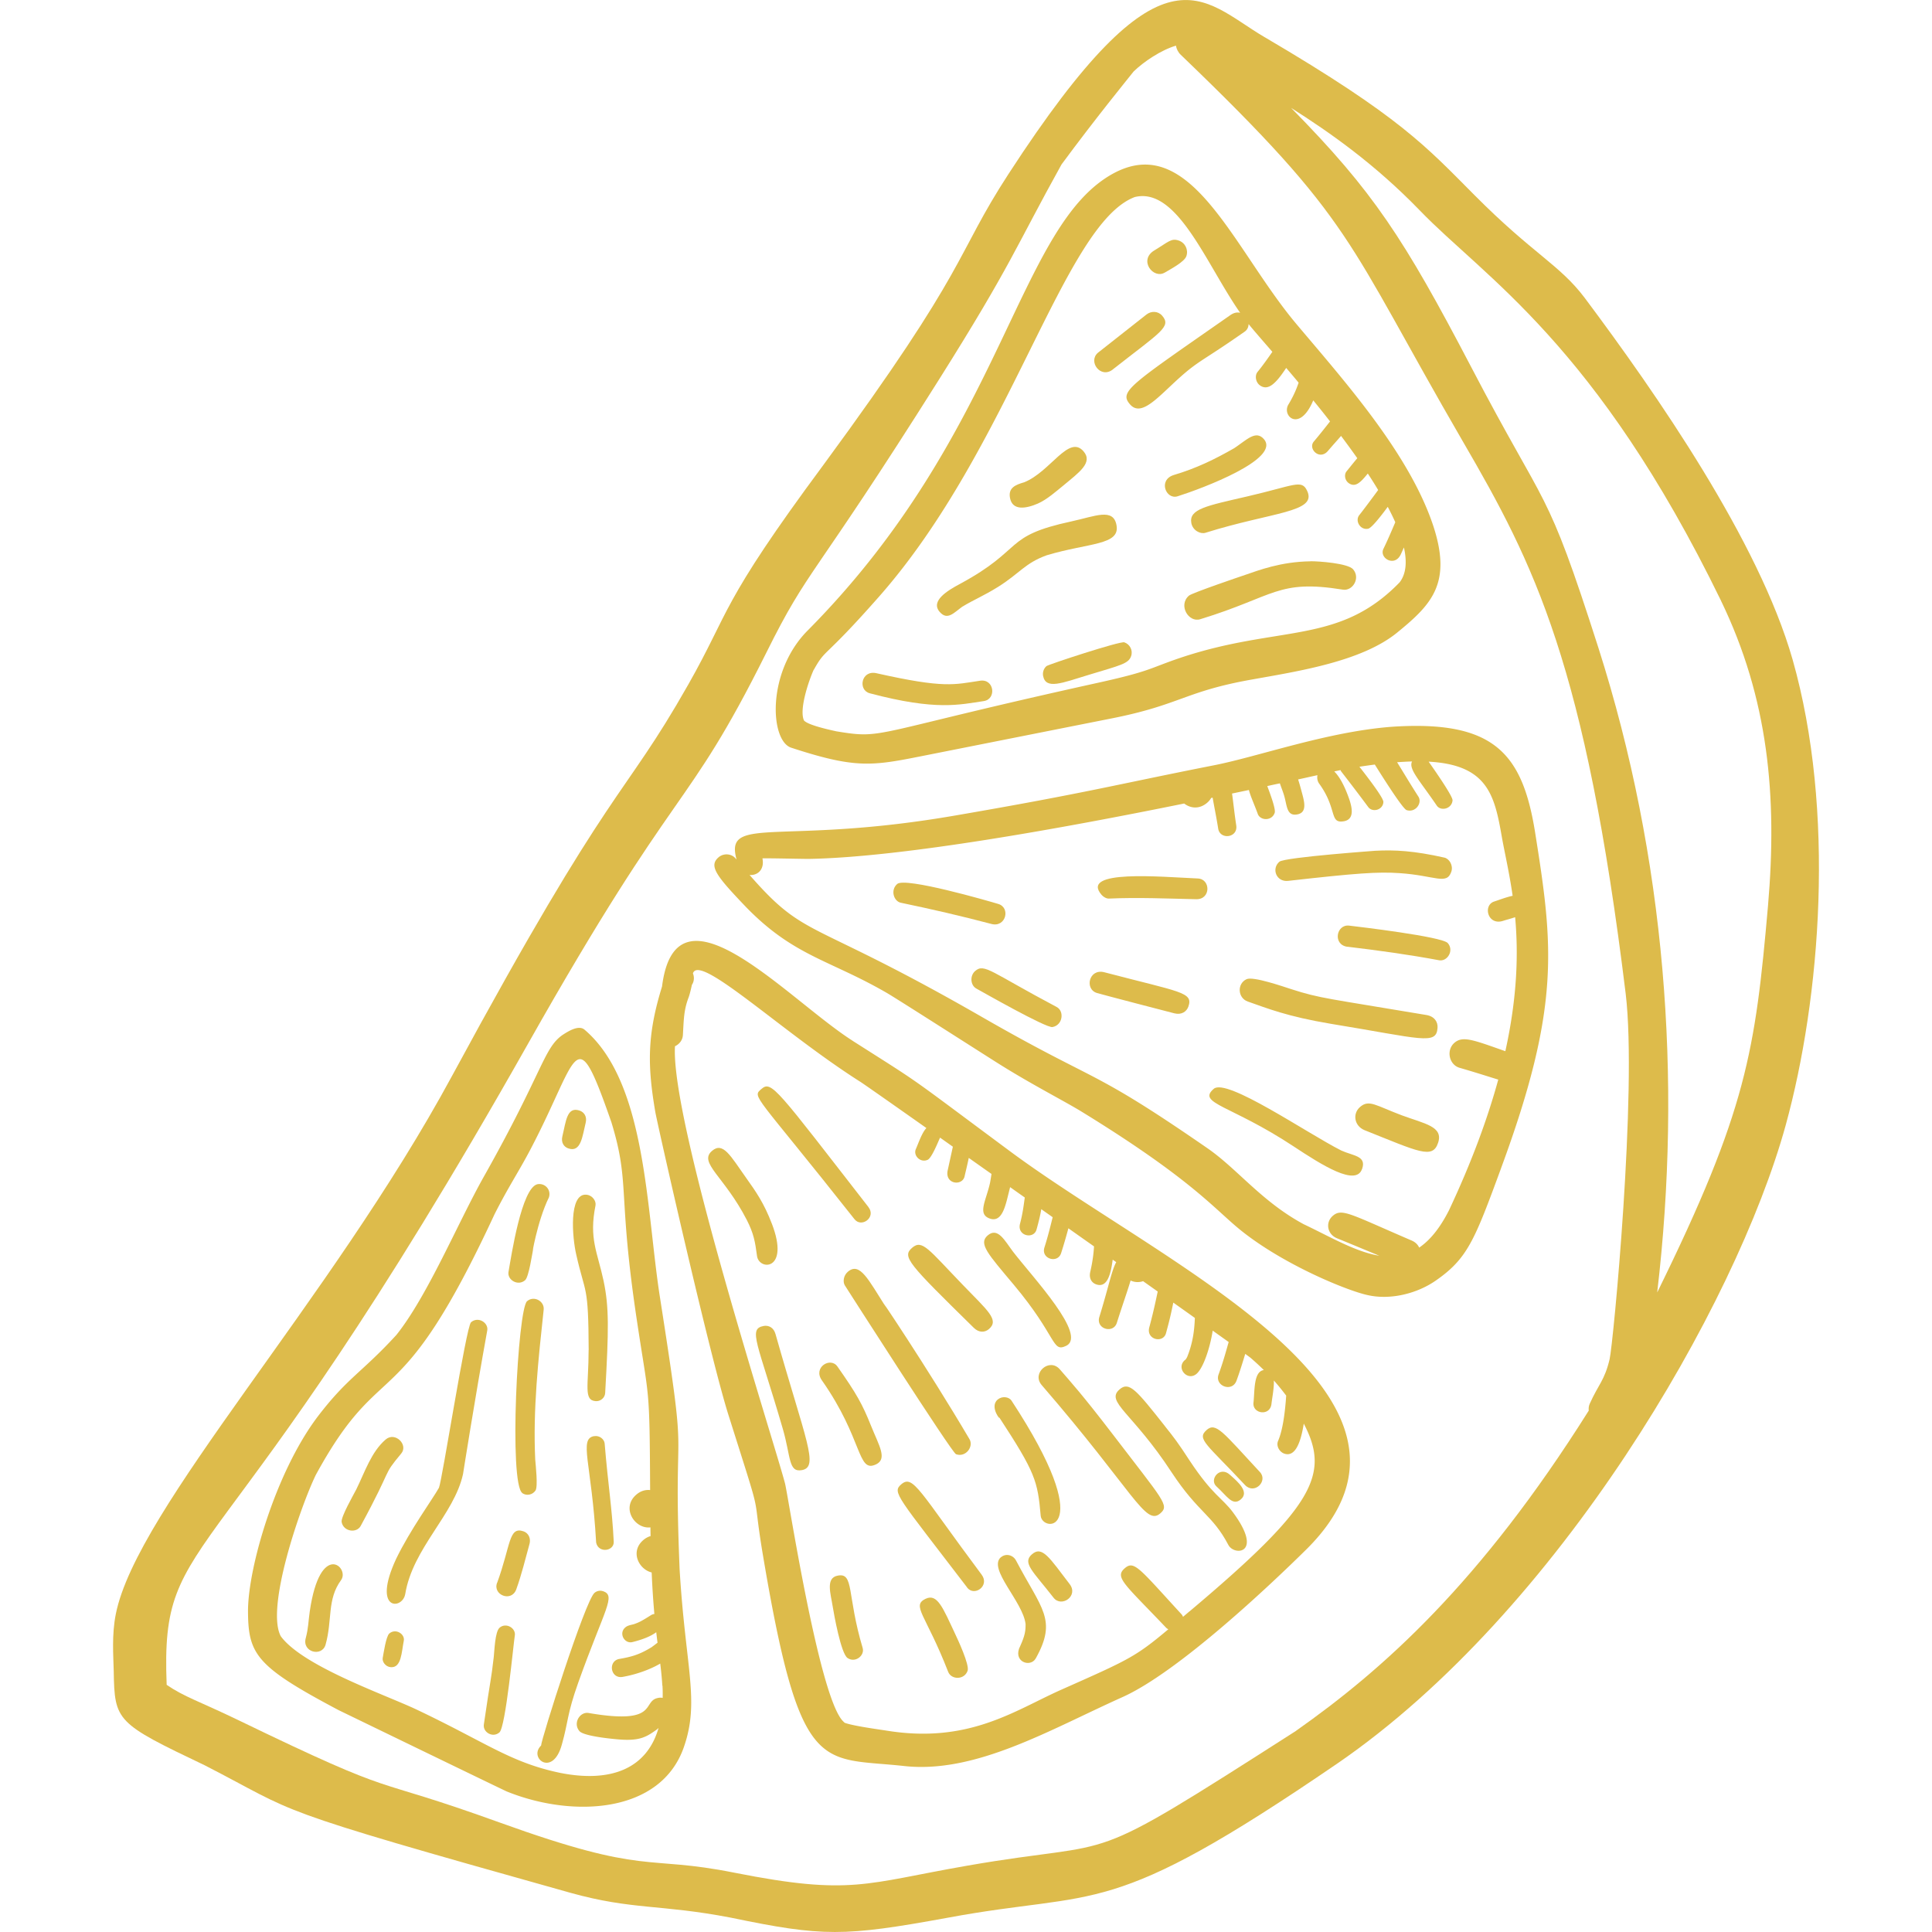
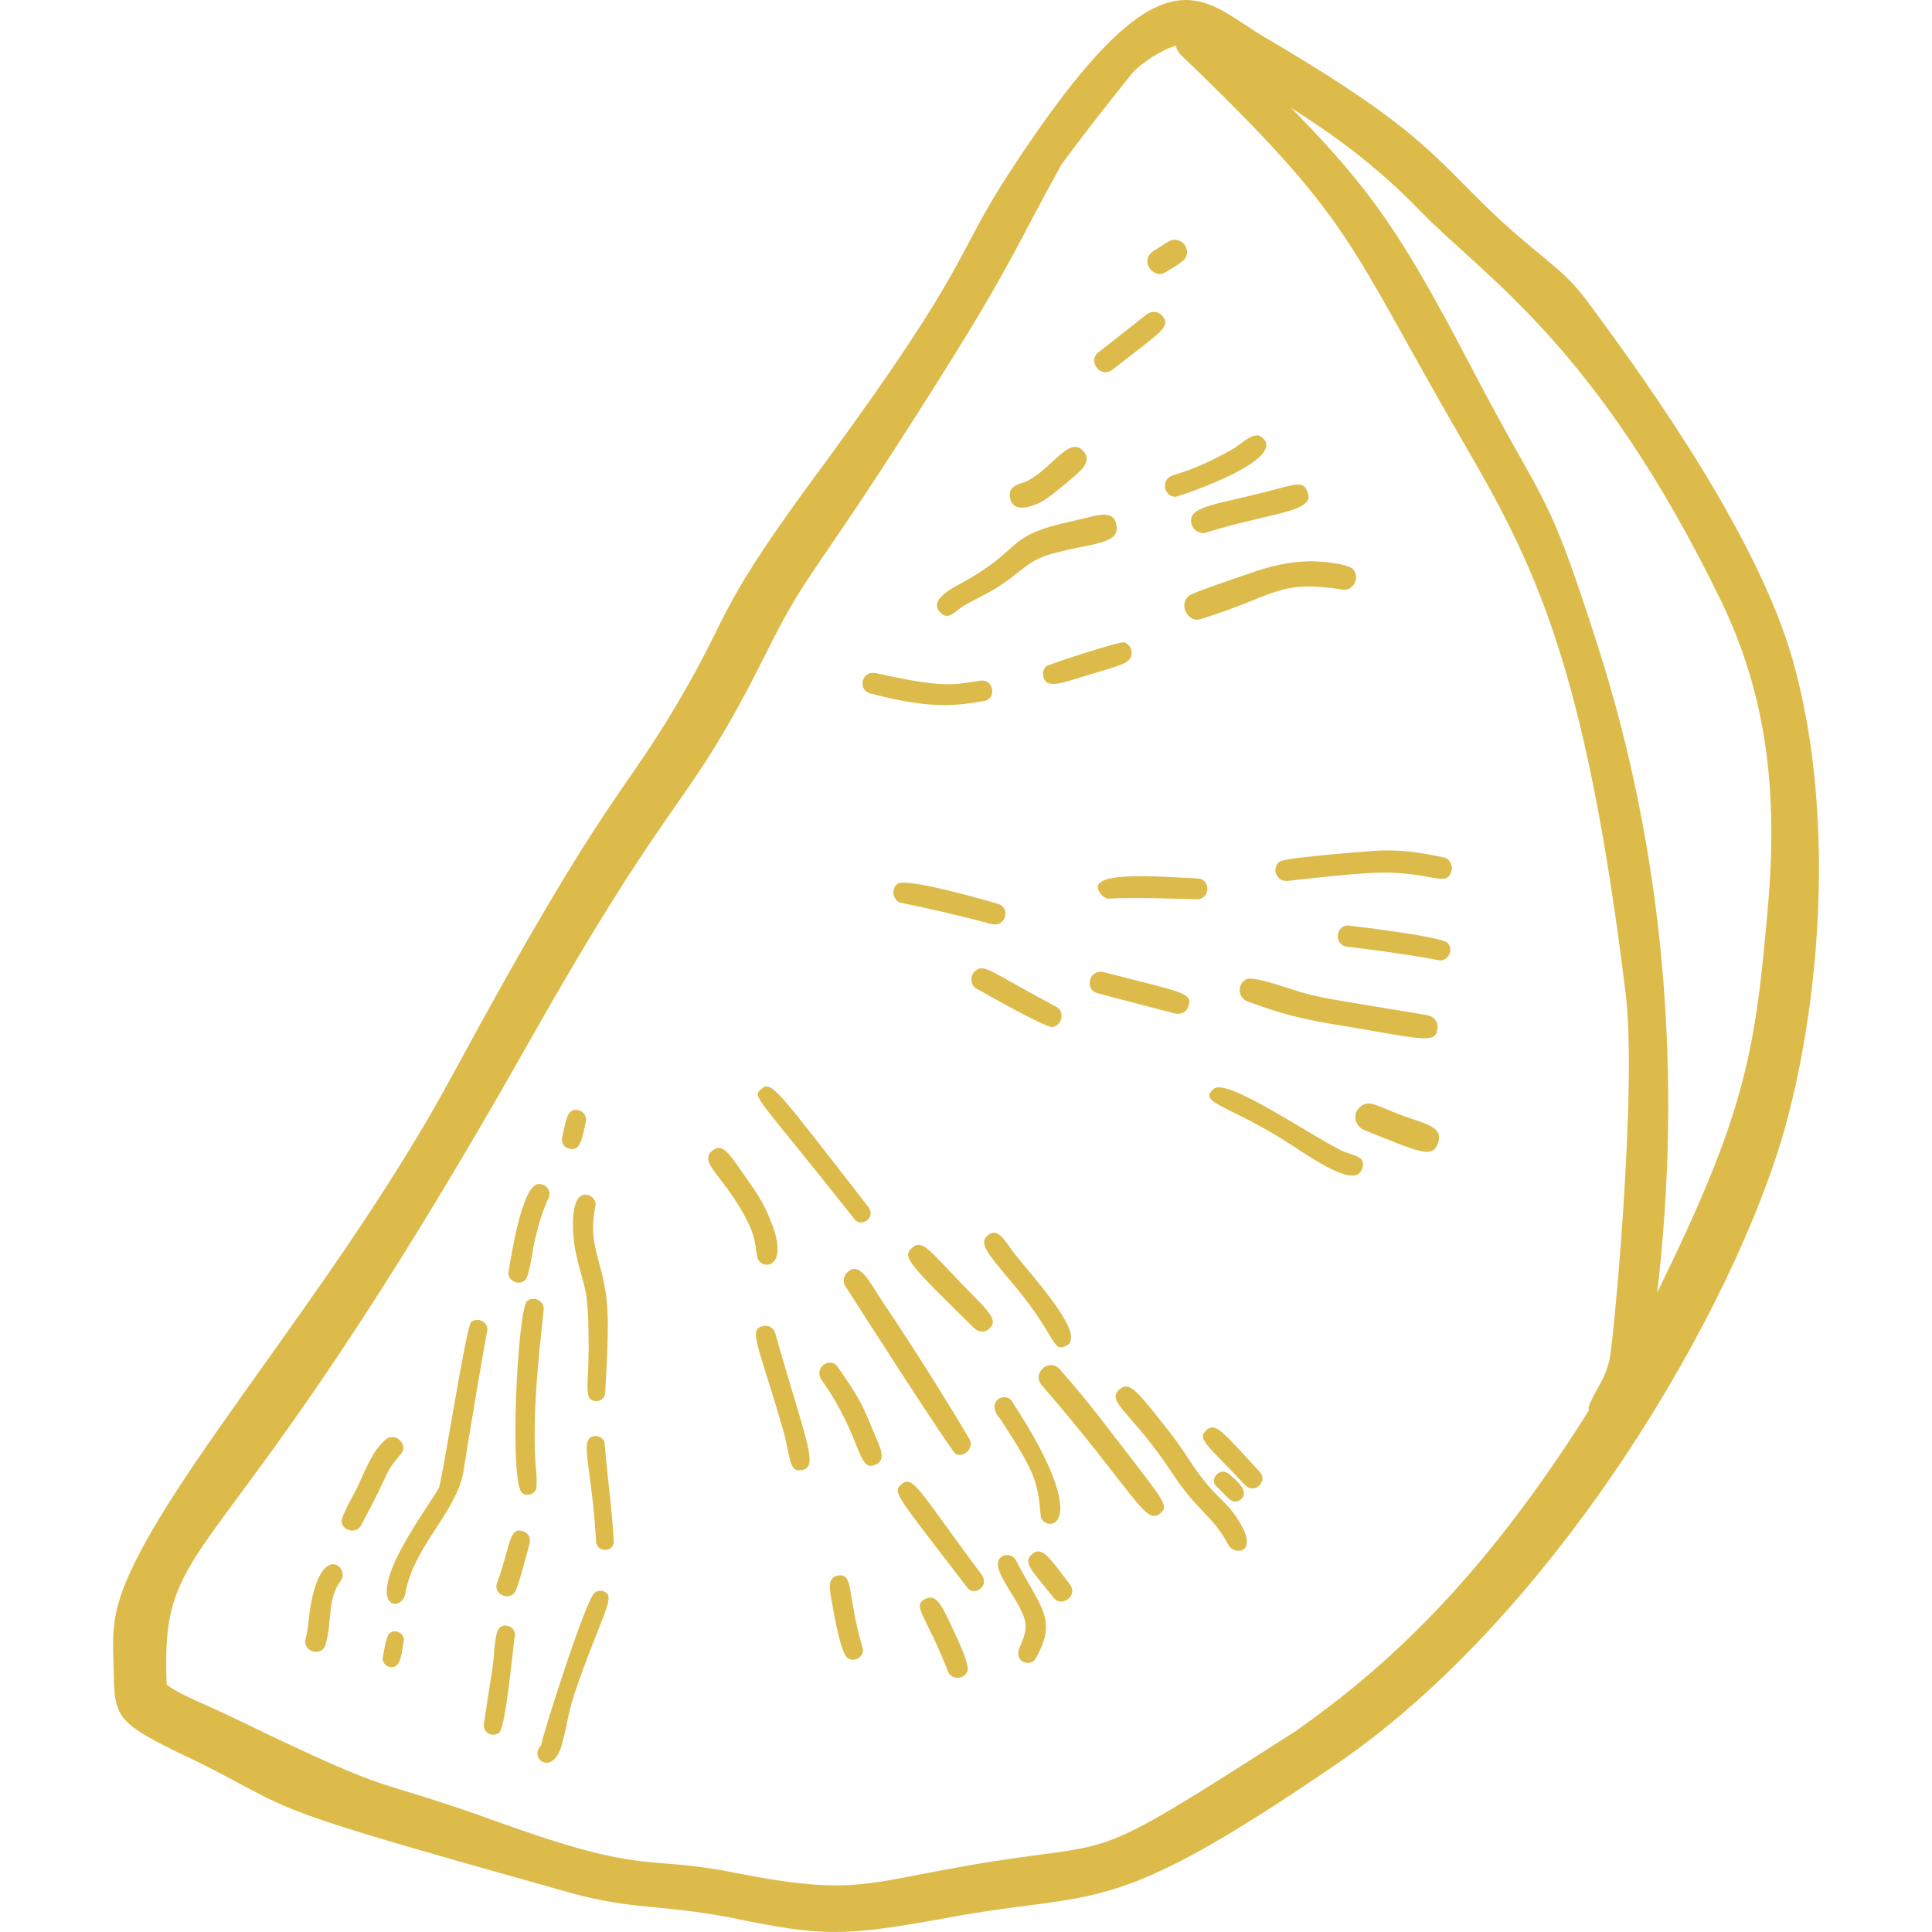
<svg xmlns="http://www.w3.org/2000/svg" id="Layer_1" viewBox="0 0 300 300">
  <defs>
    <style>.cls-1{fill:#ddbb4b}</style>
  </defs>
  <path class="cls-1" d="M196.4 5.79C186.43-.05 180.7-10.1 156.61 27c-8.43 12.96-5.87 14.06-28.72 45.15-16.22 21.89-14.44 22.57-21.03 34.17-10.37 18.29-11.52 14.27-36.67 60.75-18.97 35.08-48.95 67.14-52.21 83.57-.64 3.23-.38 6.37-.32 8.87.13 7.76.38 8.05 14.14 14.61 15.08 7.73 8.55 6.27 56.8 19.8 9.64 2.68 13.85 1.74 24.82 3.84 14.4 2.99 17.59 2.97 33.71.03 23.85-4.44 24.61.63 60.54-23.96 34.31-23.55 61.87-71.03 69.61-99.1 5.44-19.78 7.75-48.82 1.07-72.33-5.26-18.4-21.13-41.24-32.28-56.15-3.92-5.19-8.01-6.79-17.11-15.95-7.51-7.54-11.48-12.13-32.57-24.52Zm4.86 262.97c-34.24 21.91-26.19 16.6-51.06 20.94-15.88 2.76-17.98 4.69-36.17 1.09-14.07-2.81-13.37.54-36.44-7.79-21.42-7.74-14.34-3.2-40.67-15.94-5.99-2.89-8.3-3.56-11.04-5.44-1-25.19 7.62-13.68 56.09-99.51 23.59-41.78 24.32-35.29 37.03-60.77 6.73-13.54 6.74-10.54 26.87-42.5 11.25-17.88 11.81-20.41 18.96-33.3 5.31-7.2 10.26-13.25 11.2-14.44 1.58-1.53 4.26-3.33 6.57-4.01.09.51.32 1.01.76 1.43 27.19 26.1 25.5 28.5 43.81 60.06 11.13 19.13 19.01 34.6 25.27 85.75 1.81 15.09-1.95 54.43-2.5 56.73-.79 3.32-1.72 3.87-3.08 6.9-.17.37-.2.74-.16 1.08-16.87 26.83-32.01 40.26-45.44 49.71Zm65.98-175.47c7.34 15.19 8.77 30.31 7.29 47.42-1.98 22.47-3.28 31.68-17.2 59.98 3.89-33.11 1.29-67.44-9.14-100.13-8.25-25.74-7.74-20.56-19.82-43.71-10.37-19.81-15.12-27.13-27.89-40.1 5.99 3.8 12.99 8.7 19.99 15.93 10.02 10.4 27.33 20.67 46.77 60.6Z" />
-   <path class="cls-1" d="M102.5 201.6c-2.18-13.78-2.07-33.47-11.72-41.7-.9-.79-2.49.19-3.49.85-2.88 2.07-3.01 5.72-12.16 21.96-4.01 7.12-8.73 18.51-13.58 24.58-5.41 5.9-7.59 6.6-12.25 12.72-6.51 8.63-10.81 23.48-10.79 30.21.04 6.66 1.25 8.55 14.09 15.34 0 0 25.63 12.43 26.09 12.62 10.23 4.14 23.93 3.46 27.51-6.92 2.48-7.16.24-12.26-.67-27.58-1.09-26.26 1.57-12.7-3.03-42.08Zm-39.72 68.69c.06.03.13.06.19.09-.06-.03-.19-.09-.19-.09Zm24.38 5.03c.13.03.26.05.39.08-.13-.03-.39-.08-.39-.08Zm15.73-13.18c0-.06-.01-.19-.01-.19 0 .06 0 .13.01.19Zm-.02-.39c.04.66.04 1.29.03 1.9-.22-.05-.46-.05-.69 0-2.62.47.26 4.25-10.82 2.34-1.35-.22-2.47 1.59-1.41 2.82.68.79 5.11 1.21 6.12 1.29 3.21.26 4.24-.37 5.82-1.49.1-.07.22-.18.34-.29-1.86 6.45-7.57 8.48-15.19 6.99-7.79-1.61-11.45-4.66-22.36-9.84-4.87-2.31-17.65-6.71-21.1-11.38-2.41-4.43 3.07-20.19 5.42-25.05 10.48-19.21 12.65-7.95 27.77-40.51 2.25-4.44 3.78-6.62 5.66-10.23 7.53-14.39 6.78-20.36 12.48-4.03 2.95 9.66.93 10.76 3.98 30.93 1.86 12.42 1.95 9.57 2.03 26.18-.7-.08-1.46.11-2.16.72-2.37 2.05-.23 5.36 2.21 5.07 0 .46.01.91.02 1.35-.38.11-.77.31-1.14.63-2.07 1.79-.69 4.54 1.31 5.02.11 2.58.26 4.69.42 6.45-.17.02-.34.07-.51.17-1.56.99-1.93 1.15-2.64 1.4-.53.15-.99.19-1.37.52-1.07.92-.11 2.58 1.11 2.27 1.79-.44 2.97-.98 3.7-1.53.07.57.13 1.12.2 1.63-.31.23-.63.49-.98.73a.95.95 0 0 1 .17-.1l-.17.1c-1.87 1.14-3.07 1.46-4.96 1.79-1.79.33-1.38 3.1.51 2.79 2.12-.37 4.29-1.15 5.85-2.07.14 1.1.25 2.2.33 3.45ZM132.38 161.6c-10.03-6.39-27.39-25.85-29.58-8.41-2.33 7.51-2.28 12.26-1.04 19.5.4 2.2 8.41 37.66 11.32 46.92 5.6 17.72 3.63 11.02 5.24 20.99 5.89 35.39 8.93 32.21 21.92 33.61 11.16 1.3 22.66-5.57 34.07-10.69 8.73-3.92 23.23-17.68 28.53-22.92 24.08-23.85-21.92-43.97-46-61.83-16.68-12.37-13-9.87-24.47-17.17Zm52.3 88.63c-.35.3-.66.56-.98.83-.06-.13-.11-.26-.22-.38-6.6-7.18-7.37-8.43-8.83-7.16-1.63 1.41-.01 2.46 6.43 9.24.11.11.22.16.33.24-5.12 4.29-6.08 4.7-16.6 9.37-7.25 3.23-14.32 8.4-27.02 6.38-1.47-.23-5.27-.74-6.61-1.23-.07-.04-.14-.12-.2-.18-.1-.16-.29-.45-.29-.45.1.15.2.3.29.45-3.77-3.43-8.56-34.94-9.08-36.98-1.55-6.05-17.8-56.14-17.09-67.9.68-.31 1.19-.96 1.23-1.74.14-2.31.12-3.83.88-5.82.23-.6.52-1.98.52-1.98.36-.53.39-1.21.16-1.77.98-3.19 13.83 9.12 25.99 16.83.46.29 4.49 3.11 10.26 7.18-.71.77-1.19 2.25-1.64 3.28-.43.98.7 2.18 1.85 1.65.6-.3 1.51-2.53 1.91-3.44.65.46 1.31.93 1.99 1.41-.27 1.24-.54 2.48-.81 3.71-.43 2.14 2.28 2.43 2.63.9.07-.35.39-1.6.65-2.87 1.15.81 2.33 1.65 3.53 2.49-.07.45-.14.92-.23 1.39-.62 2.8-2.01 4.86-.02 5.54 1.94.67 2.44-2.11 2.95-4.11.06-.25.13-.51.19-.77.75.53 1.51 1.07 2.28 1.61-.15.99-.28 2.33-.74 4.07-.5 1.91 2.15 2.48 2.57.88.24-.87.55-2.02.73-3.14.59.42 1.18.83 1.77 1.25-.31 1.22-.67 2.77-1.28 4.7-.56 1.78 2.06 2.54 2.59.88.41-1.28.78-2.56 1.13-3.86 1.33.94 2.66 1.88 3.98 2.81-.06 1.04-.21 2.34-.59 3.98-.22 1.01.24 1.68.94 1.92 1.77.61 2.27-1.75 2.55-3.84.19.13.37.26.55.39-.69 1.2-1.2 3.9-2.62 8.5-.58 1.89 2.16 2.65 2.71.93.93-2.93 1.69-5.04 2.14-6.58.59.27 1.26.33 1.94.1.77.55 1.53 1.08 2.27 1.61-.27 1.26-.63 3.05-1.31 5.57-.51 1.91 2.16 2.53 2.6.89.38-1.42.62-2.24 1.13-4.74 1.19.84 2.3 1.63 3.35 2.38-.07 1.66-.25 3.74-1.2 6.07-.2.38-.26.41-.37.49-1.39 1.22.41 3.32 1.83 2.12 1.02-.88 2.06-3.87 2.51-6.71.92.66 1.75 1.25 2.48 1.77-.36 1.22-.79 2.9-1.57 5.04-.64 1.77 2.1 2.84 2.79.95.5-1.37.93-2.76 1.35-4.15.44.32.74.54.84.62.74.64 1.41 1.27 2.05 1.89-1.62.23-1.4 3.22-1.61 5.07-.19 1.73 2.56 2.15 2.79.21.13-1.11.43-2.55.37-3.66.7.78 1.33 1.57 1.92 2.35-.15 2.19-.46 5.19-1.26 7.04-.33.77.21 1.71.97 1.97 1.74.59 2.58-1.87 3.02-4.66 4.13 7.89 1.61 12.86-17.72 29.14ZM233.09 181.38c9.31-25.24 8.07-34.59 5.27-52.19-1.98-12.27-6.42-17.38-22.19-16.34-10.06.75-20.81 4.65-27.75 6-14.89 2.93-19.56 4.25-40.08 7.78-26.4 4.57-35.4.1-34.1 6.29.11.54.2.64-.01.39-.65-.79-1.89-.85-2.65-.19-1.54 1.33-.42 2.83 4.17 7.63 7.43 7.7 12.99 8.26 21.85 13.37 1.34.76 11.71 7.4 16.96 10.73 5.31 3.38 10.57 6.04 13.38 7.76 17.4 10.68 20.73 15.26 24.89 18.56 6.72 5.34 16.58 9.33 19.62 9.95 3.48.76 7.51-.24 10.39-2.2 5.04-3.47 6.11-6.27 10.25-17.53Zm2.27-38.71v-.09.09Zm-32.86 47.46c-6.54-3.5-10.3-8.56-14.96-11.8-18.42-12.73-16.71-9.88-34.88-20.31-27.27-15.69-27.35-11.95-36.27-22.16 1.18.12 2.36-.78 2-2.57.43-.05 6.51.09 7.22.08 14.49-.25 39.43-4.77 58.27-8.6.97.75 2.34.93 3.57-.12.27-.23.46-.48.62-.74.08-.02.15-.03.23-.05.21 1.27.55 2.86.86 4.81.28 1.78 3.11 1.44 2.8-.52-.3-1.98-.46-3.63-.65-4.93.9-.19 1.77-.37 2.62-.55.24.97.83 2.21 1.37 3.7.37 1.07 2.19 1.16 2.63-.15.2-.55-.67-2.88-1.15-4.16.67-.15 1.33-.29 1.96-.42.21.65.5 1.33.68 1.98.44 1.52.37 3.15 2.02 2.84 1.47-.27 1.16-1.76.77-3.19-.21-.77-.41-1.55-.64-2.24 1.11-.24 2.11-.47 3-.66-.08.44-.01.92.26 1.3 2.89 3.97 1.53 6.27 3.87 5.85 1.59-.3 1.31-1.98.79-3.48-.79-2.25-1.59-3.55-2.31-4.25.38-.08.7-.15.97-.21.04.07.05.13.1.2 1.42 1.83 2.83 3.68 4.21 5.54.65.88 2.28.47 2.35-.78.04-.62-2.38-3.77-3.72-5.48.83-.13 1.62-.24 2.39-.34 1.34 2.14 4.33 6.86 4.93 7.07 1.38.45 2.46-1.08 1.85-2.07-1.48-2.31-2.51-4.07-3.32-5.36.82-.06 1.59-.1 2.32-.12-.57 1.17 1.12 2.86 3.84 6.85.6.9 2.33.55 2.45-.81.05-.64-2.8-4.71-3.71-6.01 9.12.49 10.23 5.18 11.35 11.61.45 2.55 1.17 5.56 1.69 9.22-.99.2-2.29.71-2.87.89-1.78.59-1 3.8 1.42 2.99.53-.17 1.21-.34 1.84-.56.5 5.47.37 12.25-1.52 20.81-4.97-1.75-6.61-2.42-7.9-1.31-1.34 1.16-.82 3.41.77 3.88 2.86.83 4.73 1.45 6.03 1.84-1.63 5.94-4.06 12.65-7.65 20.29-1.45 2.86-3 4.69-4.63 5.8-.2-.45-.58-.85-1.19-1.11-9.58-4.12-10.81-5.05-12.23-3.82-1.17 1.02-.87 2.85.66 3.48 2.75 1.12 4.88 2.02 6.57 2.71-3.67-.59-7.59-2.92-11.65-4.85Zm30.31-50.4c-.09.03-.18.06-.26.09.08-.03.26-.09.26-.09ZM142.57 117.52l30.27-6.01c10.52-2.11 11.21-4.18 21.7-6.02 7-1.26 16.95-2.76 22.47-7.31 5.32-4.34 8.45-7.63 5.56-16.49-3.71-11.24-13.82-22.53-21.15-31.24-9.78-11.55-16.34-29.87-28.33-23.63-15.2 7.98-17.01 40.22-47.72 71.13-6.37 6.46-5.79 17.08-2.52 18.15 9.65 3.16 12.35 2.89 19.71 1.42ZM168 31.27c-.06.06-.17.19-.17.19.06-.06.11-.13.17-.19ZM154.78 64.5l-.15.3.15-.3Zm-23.69 27.51c-.05.06-.11.12-.16.18.05-.06.16-.18.16-.18ZM126.37 104c1.94-3.47 1.36-1.4 10.14-11.37 20.42-23.18 28.64-57.85 39.69-62.03 6.61-1.63 11.09 10.41 16.37 17.97-.44-.11-.96-.03-1.52.36-15.52 10.84-17.34 11.83-15.59 13.85 2 2.32 5.04-2.05 9.11-5.34 2.14-1.7 3.29-2.15 8.7-5.94.43-.3.6-.74.61-1.18.76.94 2.06 2.43 3.69 4.31-.71 1.03-1.55 2.21-2.29 3.11-.46.54-.34 1.64.42 2.14 1.24.83 2.44-.35 4.02-2.75.62.73 1.27 1.49 1.93 2.29-.37 1.1-.88 2.23-1.59 3.4-1.06 1.77 1.75 4.4 3.86-.65.87 1.06 1.74 2.15 2.61 3.27-.66.83-1.45 1.85-2.51 3.11-.98 1.13.89 3.01 2.19 1.46.76-.89 1.45-1.65 2.03-2.32.86 1.15 1.7 2.3 2.52 3.46-.72.85-1.39 1.71-1.66 2.03-.39.46-.33 1.39.37 1.87.99.64 1.76-.08 2.92-1.52.57.86 1.11 1.72 1.61 2.56-.94 1.28-2.19 2.96-2.94 3.91-.68.86.14 2.35 1.38 2.1.51-.09 1.88-1.81 3.05-3.4.43.82.82 1.61 1.17 2.39-.59 1.39-1.18 2.77-1.84 4.13-.7 1.43 1.71 2.87 2.67.91.18-.37.34-.75.51-1.12.49 2.2.36 4.07-.66 5.41-9.49 9.8-18.72 6.55-34.19 11.77-4.78 1.63-4.49 2.03-12.74 3.85-35.8 7.9-32.89 8.77-40.54 7.52-.94-.21-4.41-.95-5.03-1.69-.78-1.7.74-6.16 1.52-7.89Z" />
  <path class="cls-1" d="M91.4 209.65c0 5.5-.83 7.79 1.11 7.92.73.05 1.42-.51 1.46-1.26.56-9.91.62-13.3-.25-17.44-.95-4.46-2.29-6.52-1.25-11.69.13-.68-.47-1.59-1.44-1.67-2.73-.2-2.18 6.63-1.55 9.31 1.41 6.29 1.89 4.42 1.93 14.83ZM92.25 223c-2.4.43-.39 4.1.32 16.54.36 1.69 2.81 1.34 2.73-.15-.26-5.26-.87-8.71-1.41-15.25-.06-.64-.78-1.29-1.65-1.13ZM93.63 247.08c-.48-.16-.97-.04-1.32.26-1.46 1.26-8.28 22.78-8.29 23.71l-.07.07c-1.85 1.92 1.92 4.86 3.3-.25 1.02-3.61.76-4.6 2.56-9.65 4.13-11.54 5.89-13.43 3.82-14.15ZM77.57 252.76c-.71.61-.79 3.56-.9 4.54-.44 3.85-.47 3.1-1.54 10.49-.17 1.19 1.38 2.12 2.42 1.22.98-.84 2.18-13.83 2.39-15.05.19-1.13-1.35-2.09-2.38-1.2ZM77.18 245.79c-.69 1.87 2.22 3.05 2.98 1.02.84-2.32 1.41-4.72 2.07-7.1.21-.8-.13-1.65-.95-1.93-2.31-.78-1.94 2.13-4.09 8.02ZM81.11 231.86c.65.44 1.57.28 2.04-.41.41-.59.02-4.02-.04-4.8-.37-7.83.48-15.51 1.31-23.28.15-1.32-1.51-2.25-2.58-1.32-1.46 1.26-2.85 28.4-.72 29.8ZM62.92 247.55c1.16-7.17 7.6-12.34 8.98-18.66 0 0 1.82-11.6 3.76-22.3.22-1.18-1.4-2.24-2.52-1.27-.76.66-4.47 24.51-4.98 25.7-1 1.79-4.43 6.47-6.64 11.02-3.81 8.19.97 7.94 1.4 5.5ZM60.45 253.65c-.51.44-.89 3.09-1.02 3.78-.12.58.42 1.39 1.26 1.45 1.65.12 1.66-2.34 2.01-4.1.21-1.04-1.25-1.99-2.25-1.13ZM165.53 208.99c3.39-1.59-5.13-10.61-8.22-14.62-1.31-1.74-2.38-3.89-3.96-2.52-1.45 1.26.07 2.88 4.08 7.66 6.77 8.09 5.89 10.53 8.1 9.48Zm-4.78-5.36.07.11c-.02-.04-.07-.11-.07-.11ZM134.85 187.43c-14.24-18.31-15.04-19.7-16.61-18.34-1.52 1.31-1.06.59 14.44 20.22 1.09 1.4 3.41-.29 2.17-1.87ZM154.91 217.33c-1.38 1.19.72 3.55.18 2.65 5.72 8.74 6.03 9.98 6.51 15.4.26 2.66 9.07 2.85-4.54-17.9-.35-.54-1.41-.78-2.14-.15ZM150.16 246.5c1.12 1.48 3.56-.24 2.28-1.97-9.71-13-10.64-15.64-12.5-14.04-1.45 1.26-.62 1.79 10.23 16ZM188.89 230.81c1.61 1.44 2.48 3.14 3.79 2.01 1.33-1.15-.37-2.65-1.7-3.82-1.57-1.44-3.27.75-2.09 1.81ZM124.52 228.28c2.69-.5.61-4.5-4.1-21.13-.28-1.01-1.06-1.39-1.82-1.26-2.5.47-.97 2.5 2.96 16 1.26 4.37.85 6.78 2.96 6.39ZM130.09 244.66c-1.94.35-1.09 2.84-.79 4.79.2 1.22 1.28 7.33 2.31 8.01 1.21.81 2.67-.39 2.35-1.54-2.48-8.32-1.31-11.75-3.87-11.26ZM139.32 137.26c-1.11.96-.52 2.71.57 2.92 4.71.98 9.4 2.06 14.05 3.29 2.25.6 3.03-2.53 1.06-3.11-1.6-.48-14.42-4.19-15.68-3.1ZM185.76 139.63c2.27.04 2.25-3.13.24-3.22-5.75-.25-18.38-1.43-14.95 2.54.26.3.73.6 1.14.58 4.52-.2 9.05 0 13.57.1ZM200.03 136.78c10.63-1.2 13.94-1.43 17.29-1.2 5.53.37 7.32 1.9 8.04-.22.33-.99-.32-2.02-1.07-2.19-4.71-1.06-7.73-1.23-10.79-1.06 1.1-.07-14.02.98-14.84 1.7-1.27 1.09-.47 3.18 1.37 2.97ZM209.25 147.01c4.76.57 9.51 1.22 14.22 2.1 1.26.23 2.36-1.5 1.34-2.67-.88-1.01-13.98-2.55-15.31-2.71-2.02-.24-2.59 3-.25 3.29ZM203.52 87.16c-4.68.06-8.11 1.41-10.2 2.12-.63.21-8.2 2.78-8.7 3.21-1.71 1.47-.07 4.24 1.76 3.66 11.64-3.57 12-6.22 22.14-4.59 1.51.25 2.77-1.78 1.59-3.16-.81-.94-5.36-1.26-6.59-1.25ZM162.49 103.44c-.4.34-.62.92-.52 1.5.41 2.18 2.9 1.13 7.06-.14 4.94-1.5 6.21-1.73 6.61-2.92.31-.89-.19-1.85-1.06-2.14-.63-.22-11.79 3.43-12.1 3.7ZM152.78 108.86c1.98-.31 1.62-3.48-.58-3.16-4.05.6-5.51 1.22-16.09-1.16-2.37-.55-2.94 2.6-1.06 3.11 10.37 2.75 13.95 1.76 17.74 1.21ZM149.46 94.19c1.66-1.02 3.3-1.67 5.57-3.09 3.36-2.12 4.13-3.66 7.51-4.88 6.51-1.95 11.42-1.54 10.83-4.67-.5-2.72-3.27-1.4-6.99-.59-10.75 2.31-7.19 4.24-17.3 9.7-1.97 1.05-4.63 2.66-3.17 4.35 1.2 1.39 2.19.15 3.55-.83Zm-.2.12-.11.07c.04-.02.07-.05.11-.07ZM187.18 82.73c10.4-3.26 17.4-3.15 15.79-6.52-.85-1.83-1.97-.82-9.28.87-6.36 1.47-9.1 1.96-8.7 4.15.23 1.16 1.42 1.74 2.19 1.5Zm12.73-7.2-.13.05c.04-.02.09-.03.13-.05ZM182.87 77.06c3.88-1.23 16.04-5.8 13.39-8.87-1.26-1.46-2.68.12-4.59 1.39-3.05 1.75-5.91 3.14-9.41 4.18-2.48.78-1.2 3.89.61 3.3ZM161.2 78.17c1.34-.58 2.82-1.89 3.94-2.8 2.42-2.02 4.62-3.54 3.11-5.29-2.3-2.66-5.13 3.18-9.22 4.81-1.36.39-2.49.86-2.2 2.42.38 2.05 2.52 1.67 4.38.86ZM172.79 57.37c7.44-5.84 9.16-6.63 7.67-8.35-.64-.74-1.7-.76-2.44-.18-2.49 1.97-7.54 5.94-7.54 5.94-1.58 1.36.42 4.08 2.32 2.59ZM180.9 42.31c.88-.53 3.03-1.65 3.32-2.54.33-.96-.15-2.06-1.19-2.42-1.17-.4-1.6.22-3.78 1.53-2.51 1.51-.16 4.54 1.64 3.43ZM193.56 152.05c-1.51.71-1.37 2.92.2 3.47 3.01 1.05 6.11 2.32 12.86 3.45 14.16 2.32 16.41 3.35 16.6.64.07-.92-.47-1.79-1.73-2-15.25-2.57-16.45-2.55-21-4.02-1.13-.36-5.91-2.03-6.93-1.54ZM184.54 156.28c.76-2.23-1.25-2.21-13.07-5.31-2.39-.61-3.11 2.65-1.11 3.23 1.13.33 10.85 2.86 12 3.15 1.11.28 1.91-.27 2.18-1.07ZM211.51 181.51c.71-2.05-1.38-2.01-3.24-2.86-5.39-2.73-17.8-11.31-19.8-9.58-2.64 2.28 2.62 2.49 12.37 8.92 4.44 2.93 9.73 6.29 10.66 3.52ZM211.19 171.89c-1.21 1.04-.9 2.95.69 3.6 8.38 3.34 10.56 4.55 11.42 1.98.87-2.56-2.08-2.97-5.62-4.28-4.07-1.53-5.1-2.51-6.49-1.3ZM151.43 150.77c-.87.75-.74 2.23.17 2.73.88.48 10.85 6.17 11.83 5.98 1.62-.3 1.86-2.49.64-3.12-10.16-5.38-11.21-6.82-12.64-5.59ZM149.5 199.51c-5.31-5.5-6.29-7.11-7.86-5.76-1.62 1.4-.64 2.4 9.59 12.45.79.77 1.71.72 2.34.17 1.65-1.43-.26-2.9-4.07-6.86ZM161.75 215.07c14.42 16.69 16.09 21.94 18.43 19.92 1.45-1.26.47-1.97-7.43-12.32-4.72-6.16-6.48-8.07-8.18-10.04-1.61-1.86-4.42.58-2.82 2.44ZM160.25 241.34c-1.57 1.35.15 2.64 3.36 6.77 1.22 1.54 3.91-.28 2.48-2.14-3.09-4.03-4.25-6.01-5.84-4.63ZM137.5 202.87c-2.65-4.14-3.99-7-5.86-5.38-.69.6-.78 1.59-.45 2.11.37.57 16.62 26 17.26 26.21 1.51.54 2.78-1.18 2.09-2.34-6.6-11.2-14.73-23.24-13.03-20.6ZM155.42 241.8c-2.08 1.8 3.43 6.9 3.83 10.38.01 1.04-.08 1.76-.82 3.39-1.27 2.43 1.54 3.45 2.4 1.95 3.37-6.04.92-7.63-3.06-15.2-.47-.89-1.6-1.15-2.34-.51ZM143.76 248.24c-2.3 1.11-.02 2.38 3.47 11.36.48 1.25 2.52 1.29 3.02-.17.32-.91-1.54-4.89-1.95-5.75-1.87-3.98-2.74-6.28-4.55-5.43ZM119.85 190.01c-1.21-3.17-2.45-4.95-3.99-7.11-2.44-3.44-3.59-5.66-5.3-4.19-2.14 1.85 1.92 3.94 5.4 10.72 1.06 2.08 1.29 3.32 1.59 5.6.3 2.28 5.14 2.35 2.3-5.03ZM136.03 227.39c1.79-.86.48-2.88-.77-5.98-1.36-3.39-2.24-4.97-5.21-9.2-1.08-1.58-3.84.11-2.44 2.11 6.45 9.19 5.48 14.46 8.41 13.07ZM180.9 221.46c-4.44-5.61-5.56-7.01-7.05-5.72-2.26 1.95 1.98 3.54 8.09 12.9 4.19 6.35 6.31 6.53 8.8 11.26.92 1.75 5.53 1.42.71-5.07-1.71-2.29-3.13-2.61-6.71-8.01-1.78-2.74-2.44-3.6-3.84-5.35ZM187.37 222.05c-1.62 1.4.03 2.19 5.95 8.54 1.47 1.55 3.62-.61 2.32-2.01-5.74-6.18-6.82-7.79-8.27-6.54ZM56.01 236.94c5.19-9.56 3.23-7.55 6.28-11.22 1.17-1.37-.94-3.47-2.41-2.19-2.24 1.93-3.23 5.06-4.56 7.75-.4.79-2.41 4.27-2.27 5.06.29 1.53 2.35 1.76 2.96.6ZM81.54 198.79c.58-.5 1.11-4.18 1.28-5.02-.38 1.93.56-4.1 2.42-7.85.37-1.16-.59-2.24-1.77-2.04-2.48.52-4.08 11.17-4.51 13.62-.22 1.22 1.45 2.27 2.58 1.29ZM90.94 174.36c.25-.98-.24-1.67-.94-1.91-1.99-.67-2.11 1.68-2.67 3.97-.25 1 .24 1.69.94 1.91 1.96.67 2.17-1.96 2.67-3.97ZM48.1 250.21c-.23 1.6-.21 2.61-.62 4.14-.62 2.21 2.5 2.98 3.07 1.05 1.09-3.85.2-7.02 2.41-10.04 1.4-1.92-3.25-6.25-4.86 4.86Z" />
</svg>